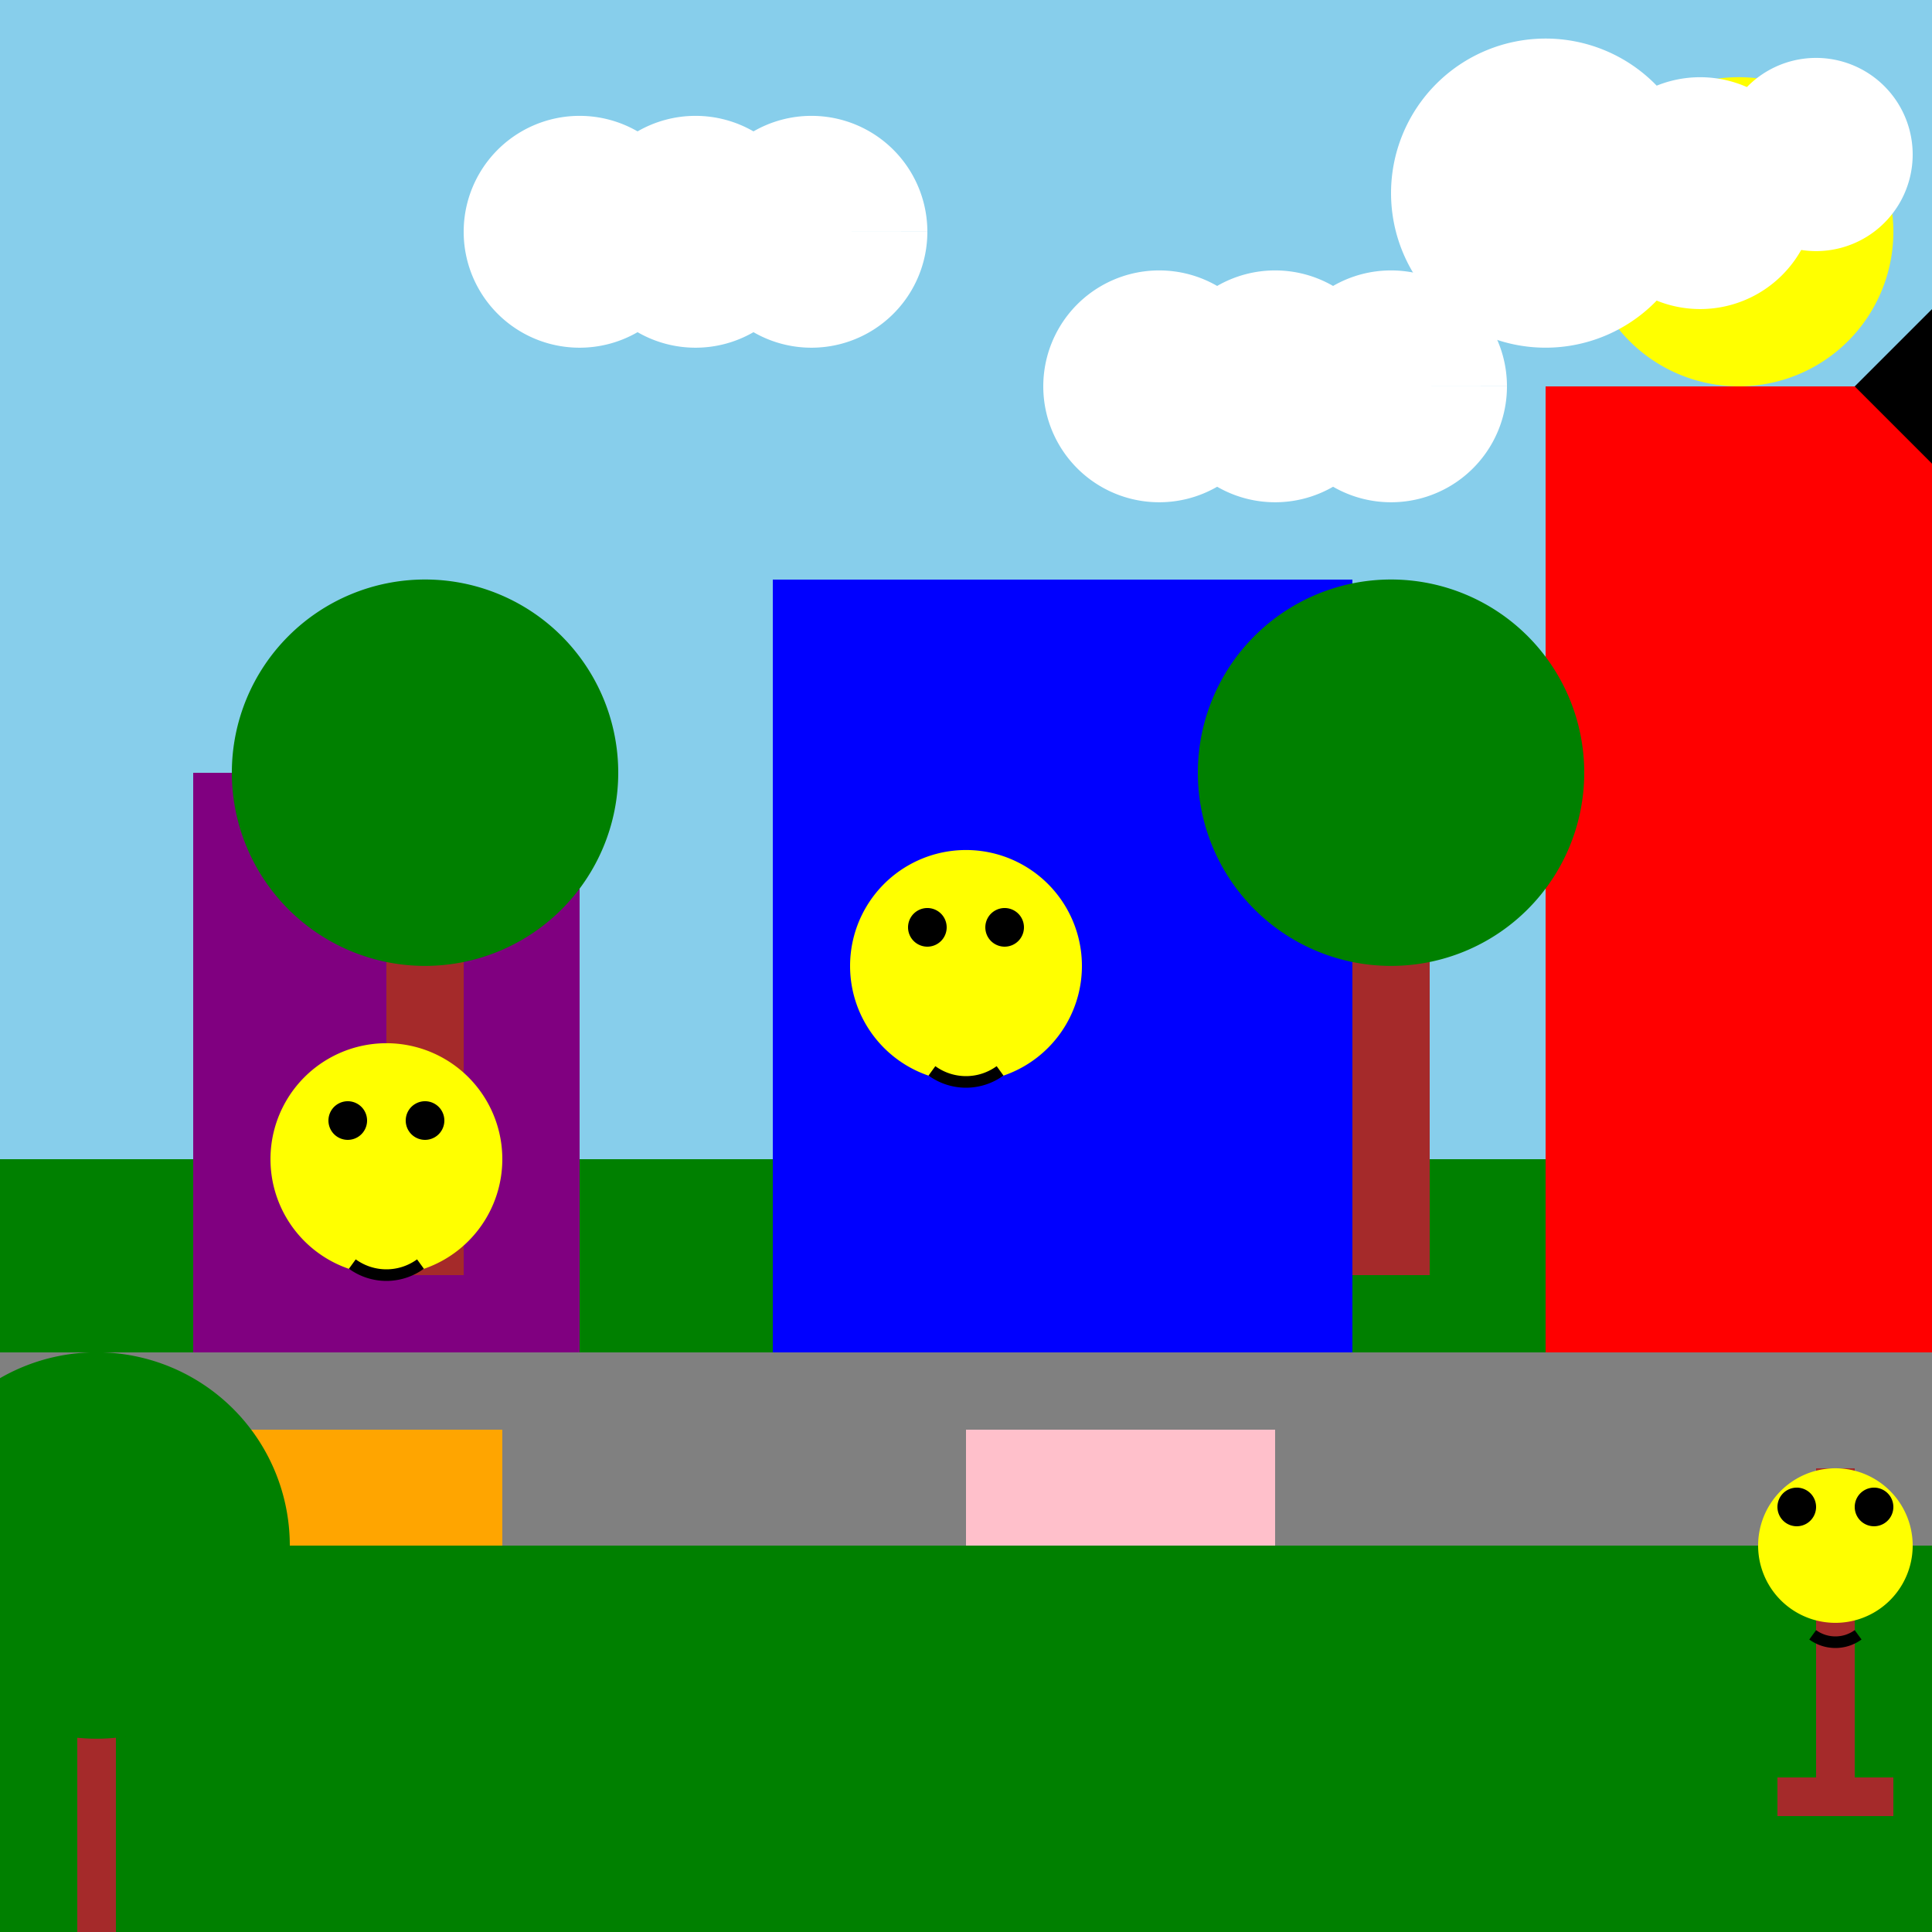
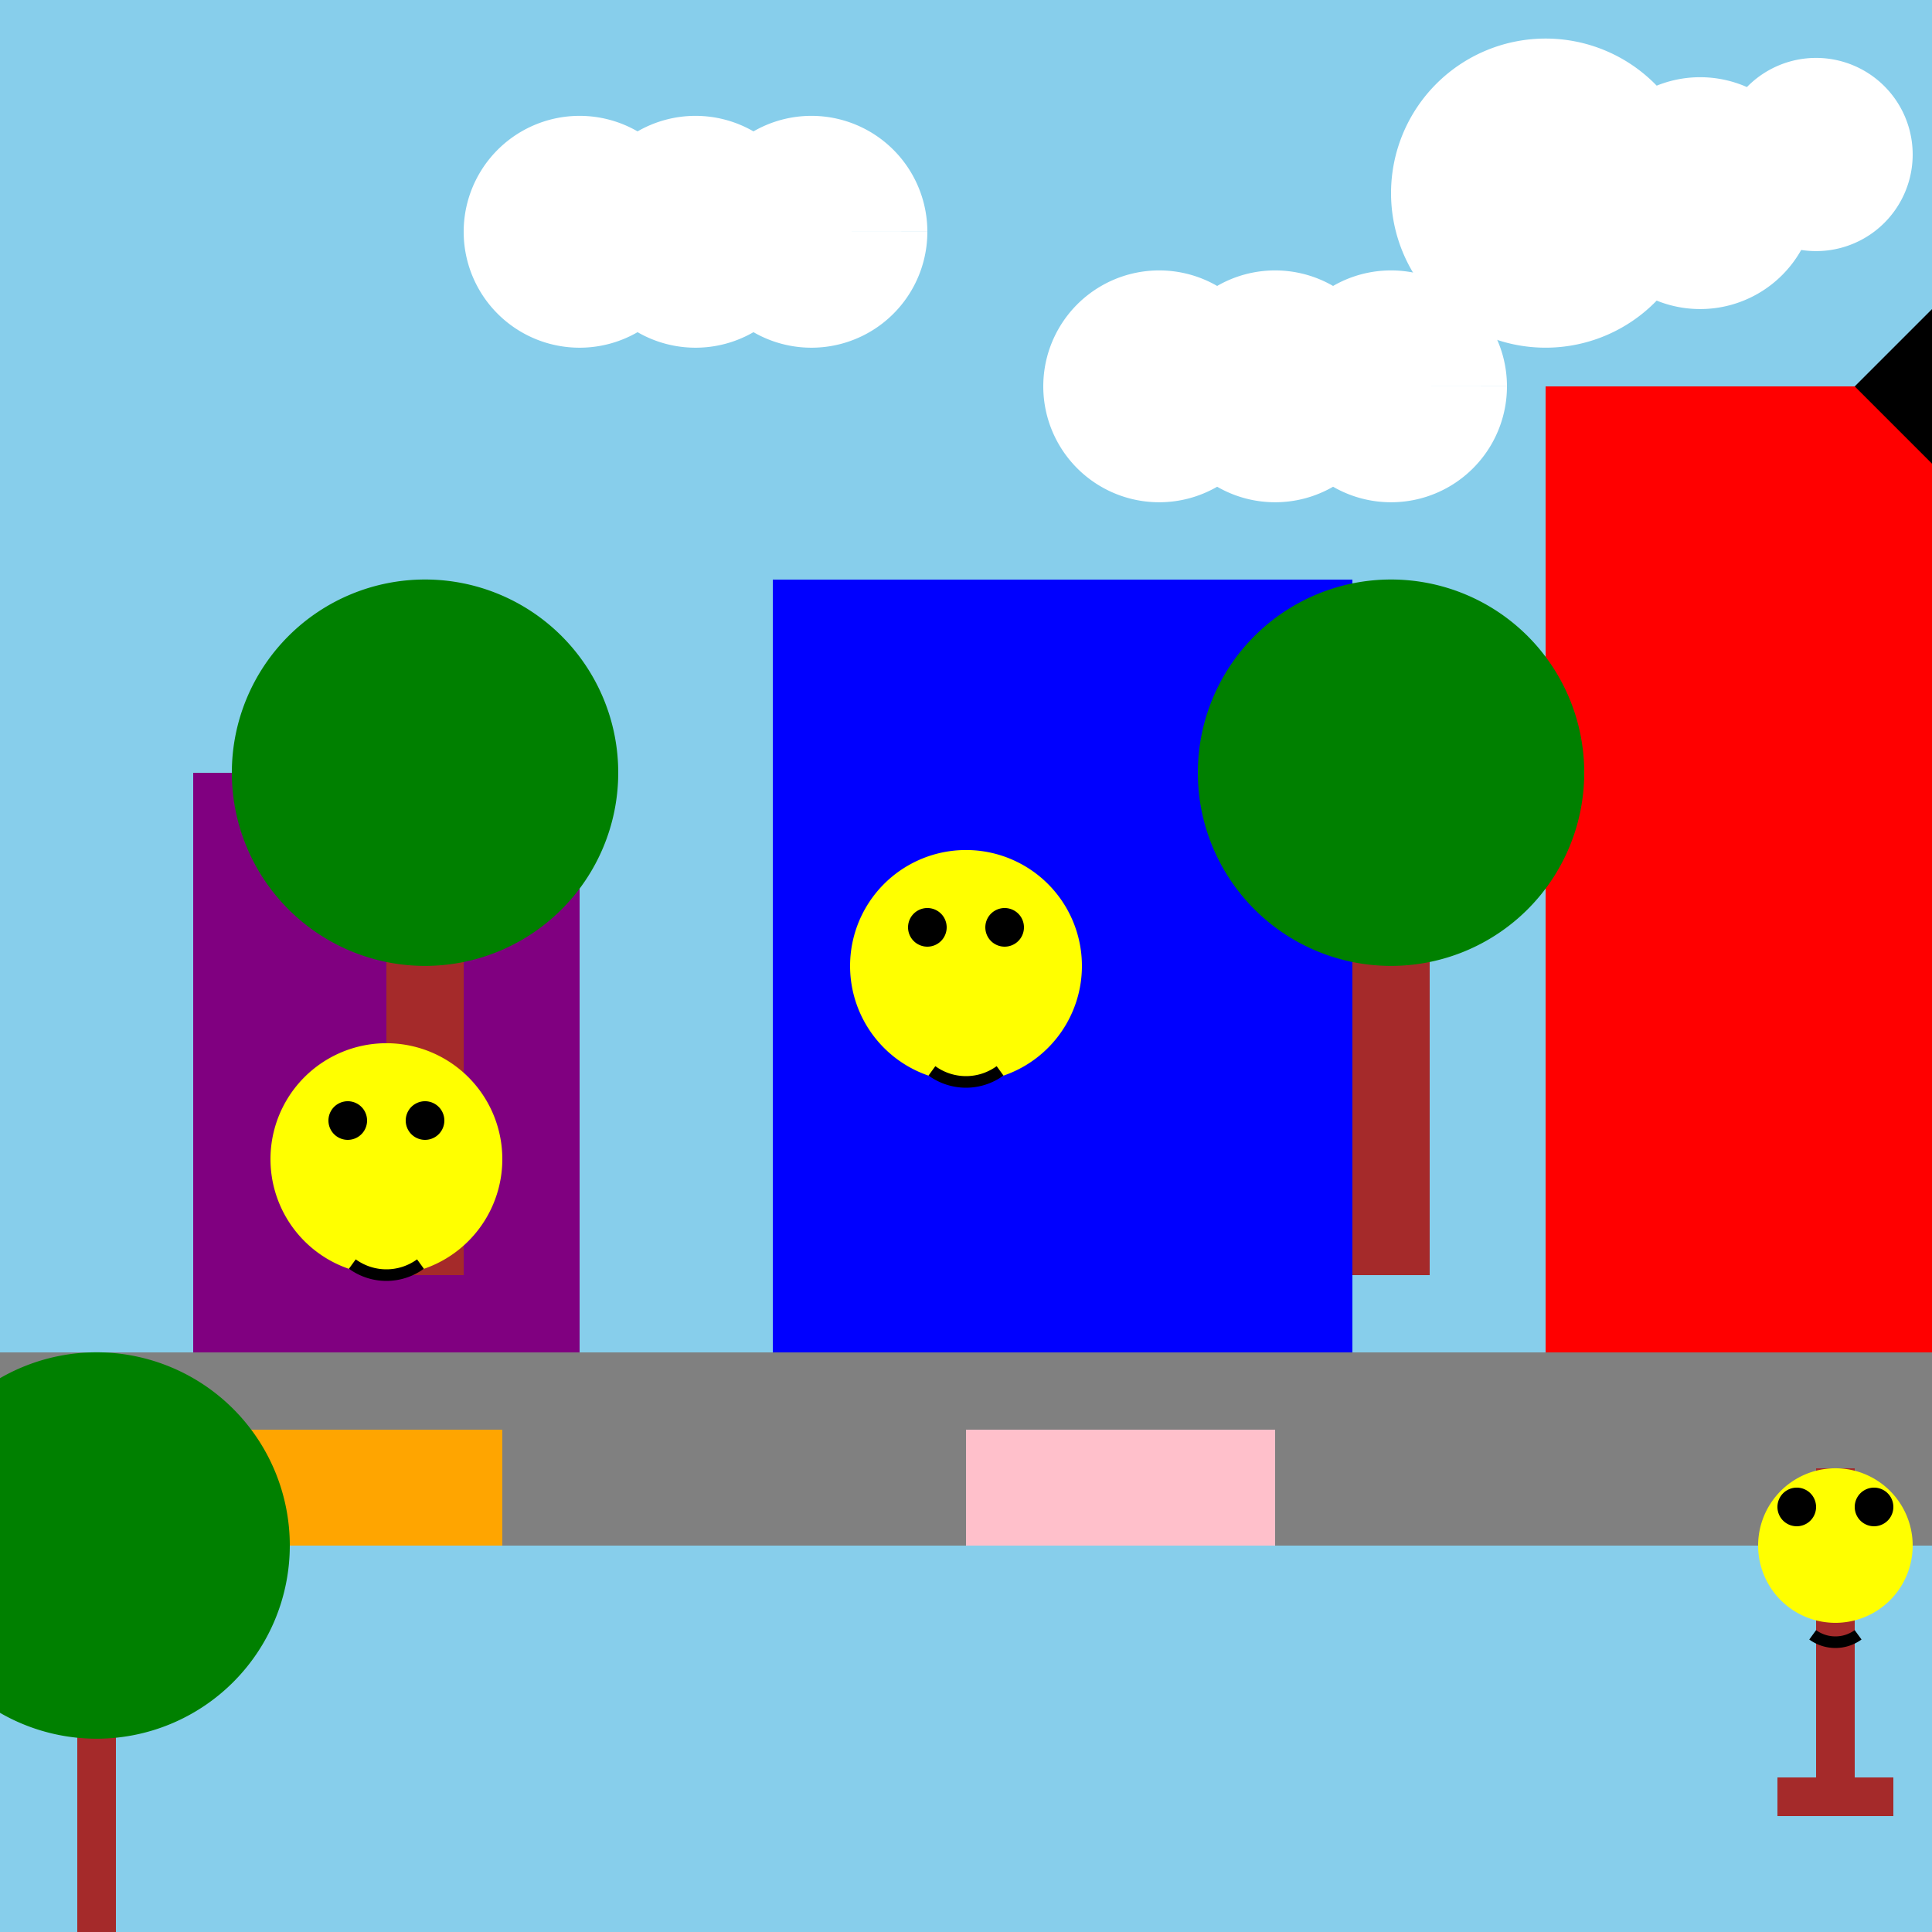
<svg xmlns="http://www.w3.org/2000/svg" width="500" height="500">
  <defs />
  <g>
-     <rect fill="#FFFFFF" stroke="none" x="0" y="0" width="512" height="512" />
    <rect fill="skyblue" stroke="none" x="0" y="0" width="512" height="512" />
-     <path fill="yellow" stroke="none" paint-order="stroke fill markers" d=" M 490 60 A 40 40 0 1 1 490 59.96" />
-     <rect fill="green" stroke="none" x="0" y="300" width="512" height="212" />
    <rect fill="purple" stroke="none" x="50" y="200" width="100" height="200" />
    <rect fill="blue" stroke="none" x="200" y="150" width="150" height="250" />
    <rect fill="red" stroke="none" x="400" y="100" width="100" height="300" />
    <rect fill="gray" stroke="none" x="0" y="350" width="512" height="50" />
    <rect fill="orange" stroke="none" x="50" y="370" width="80" height="30" />
    <rect fill="pink" stroke="none" x="250" y="370" width="80" height="30" />
    <rect fill="brown" stroke="none" x="100" y="230" width="20" height="100" />
    <path fill="green" stroke="none" paint-order="stroke fill markers" d=" M 160 200 A 50 50 0 1 1 160 199.95" />
    <rect fill="brown" stroke="none" x="350" y="230" width="20" height="100" />
    <path fill="green" stroke="none" paint-order="stroke fill markers" d=" M 410 200 A 50 50 0 1 1 410 199.95" />
    <path fill="white" stroke="none" paint-order="stroke fill markers" d=" M 180 60 A 30 30 0 1 1 180 59.97 L 210 60 A 30 30 0 1 1 210 59.97 L 240 60 A 30 30 0 1 1 240 59.97" />
    <path fill="white" stroke="none" paint-order="stroke fill markers" d=" M 330 100 A 30 30 0 1 1 330 99.97 L 360 100 A 30 30 0 1 1 360 99.97 L 390 100 A 30 30 0 1 1 390 99.97" />
    <path fill="yellow" stroke="none" paint-order="stroke fill markers" d=" M 130 300 A 30 30 0 1 1 130 299.97" />
    <path fill="black" stroke="none" paint-order="stroke fill markers" d=" M 95 290 A 5 5 0 1 1 95 289.995 L 115 290 A 5 5 0 1 1 115 289.995" />
    <path fill="none" stroke="black" paint-order="fill stroke markers" d=" M 108.817 327.135 A 15 15 0 0 1 91.183 327.135" stroke-miterlimit="10" stroke-width="3" stroke-dasharray="" />
    <path fill="yellow" stroke="none" paint-order="stroke fill markers" d=" M 280 250 A 30 30 0 1 1 280 249.97" />
    <path fill="black" stroke="none" paint-order="stroke fill markers" d=" M 245 240 A 5 5 0 1 1 245 239.995 L 265 240 A 5 5 0 1 1 265 239.995" />
    <path fill="none" stroke="black" paint-order="fill stroke markers" d=" M 258.817 277.135 A 15 15 0 0 1 241.183 277.135" stroke-miterlimit="10" stroke-width="3" stroke-dasharray="" />
    <path fill="white" stroke="none" paint-order="stroke fill markers" d=" M 440 50 A 40 40 0 1 1 440 49.96" />
    <path fill="white" stroke="none" paint-order="stroke fill markers" d=" M 470 50 A 30 30 0 1 1 470 49.97" />
    <path fill="white" stroke="none" paint-order="stroke fill markers" d=" M 495 40 A 25 25 0 1 1 495 39.975" />
    <path fill="black" stroke="none" paint-order="stroke fill markers" d=" M 480 100 L 500 80 L 520 100 L 500 120 Z" />
    <rect fill="brown" stroke="none" x="20" y="400" width="10" height="100" />
    <path fill="green" stroke="none" paint-order="stroke fill markers" d=" M 75 400 A 50 50 0 1 1 75 399.95" />
    <rect fill="brown" stroke="none" x="470" y="380" width="10" height="80" />
    <rect fill="brown" stroke="none" x="460" y="460" width="30" height="10" />
    <path fill="yellow" stroke="none" paint-order="stroke fill markers" d=" M 495 400 A 20 20 0 1 1 495 399.98" />
    <path fill="black" stroke="none" paint-order="stroke fill markers" d=" M 470 390 A 5 5 0 1 1 470 389.995 L 490 390 A 5 5 0 1 1 490 389.995" />
    <path fill="none" stroke="black" paint-order="fill stroke markers" d=" M 480.878 423.09 A 10 10 0 0 1 469.122 423.09" stroke-miterlimit="10" stroke-width="3" stroke-dasharray="" />
  </g>
</svg>